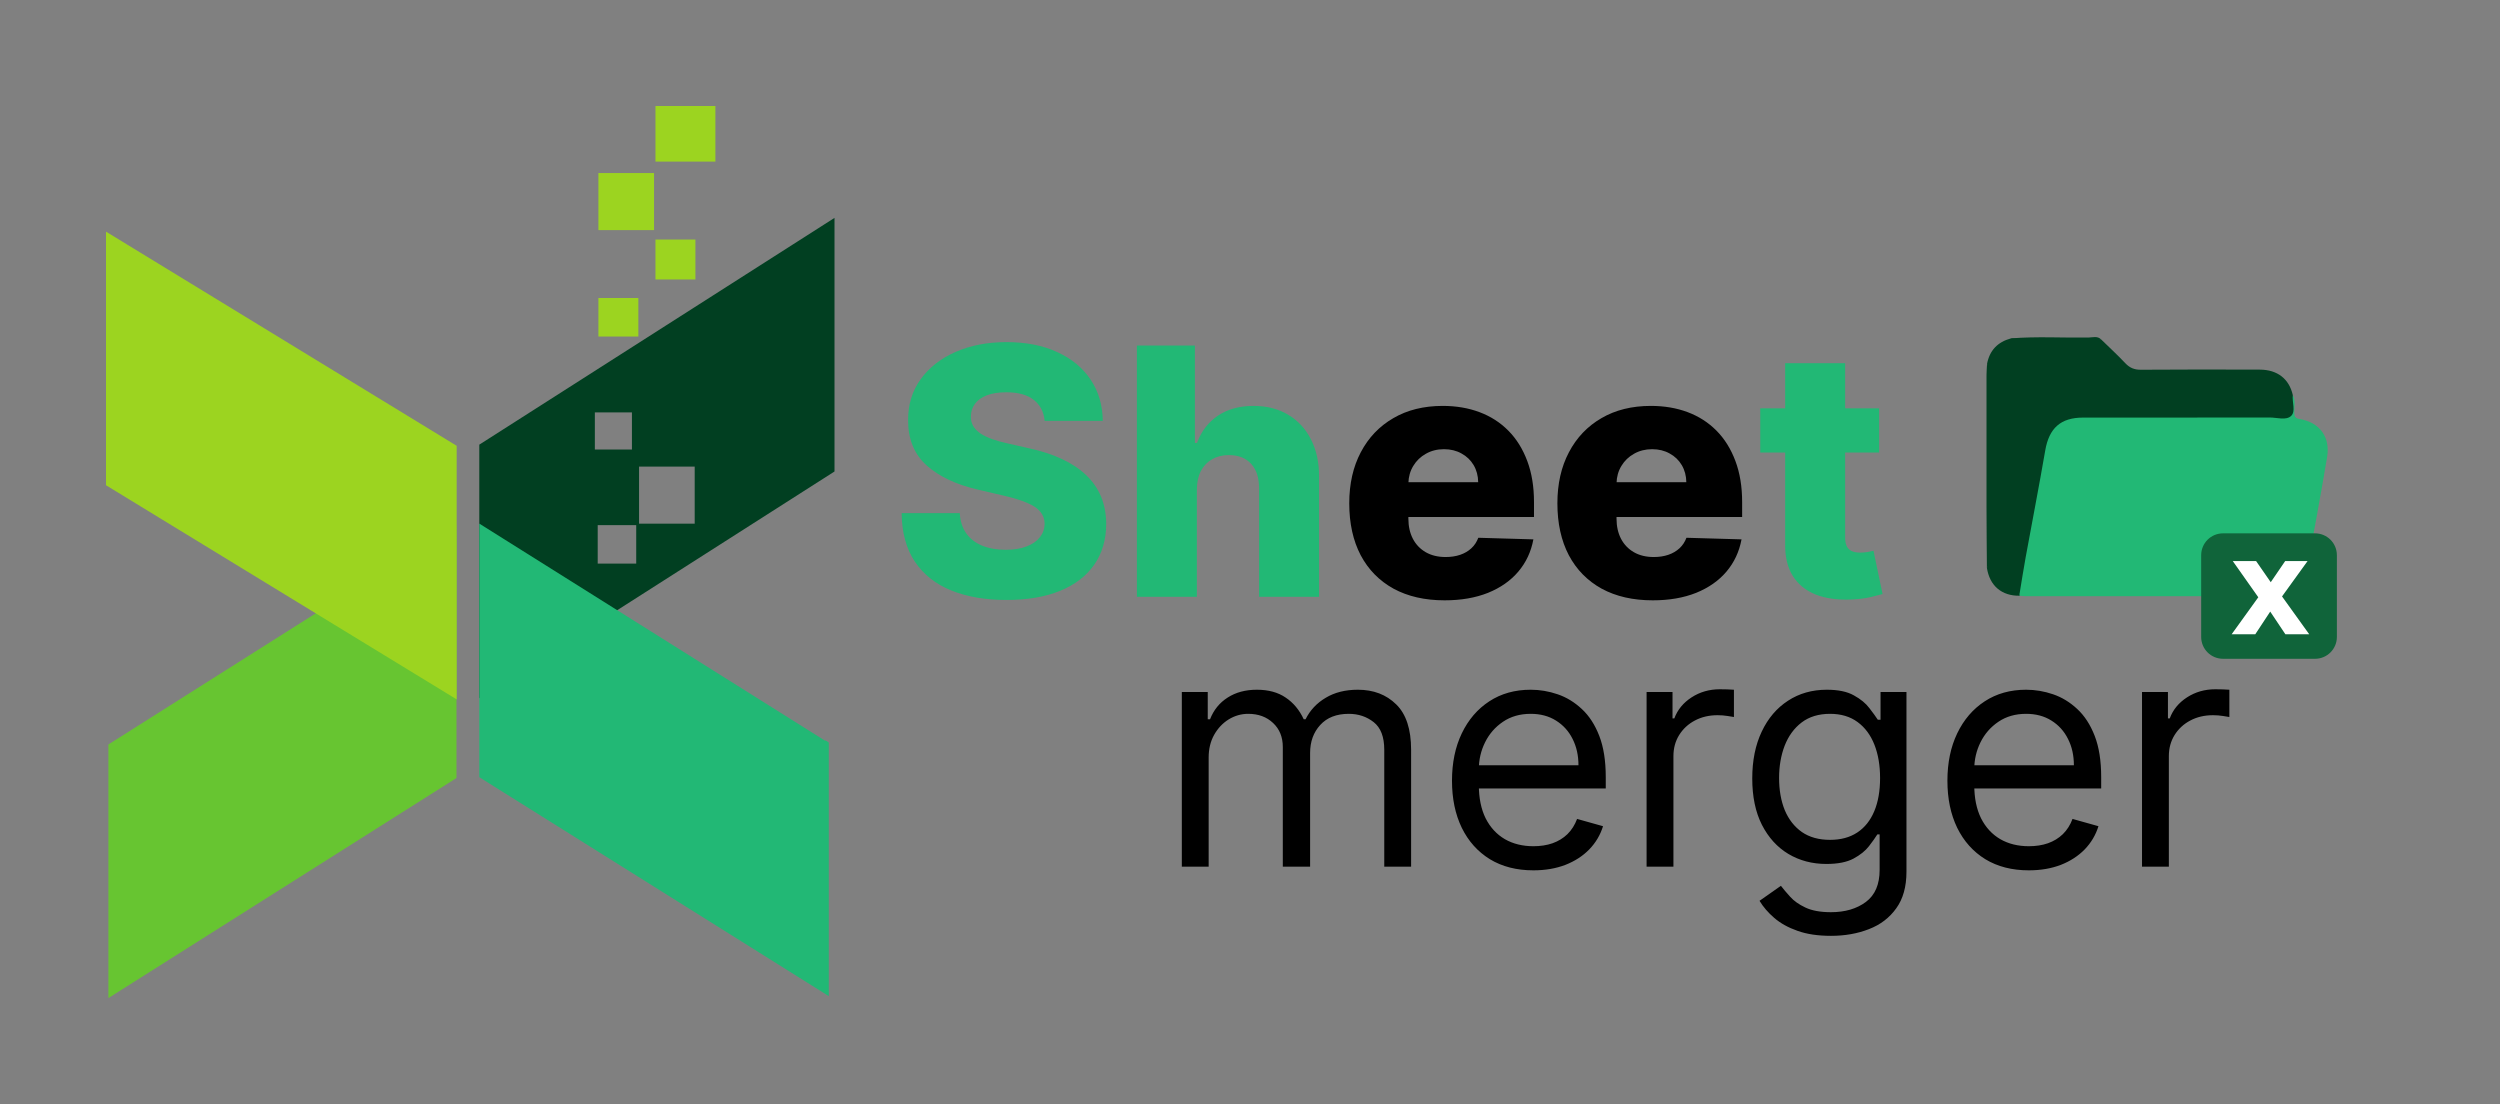
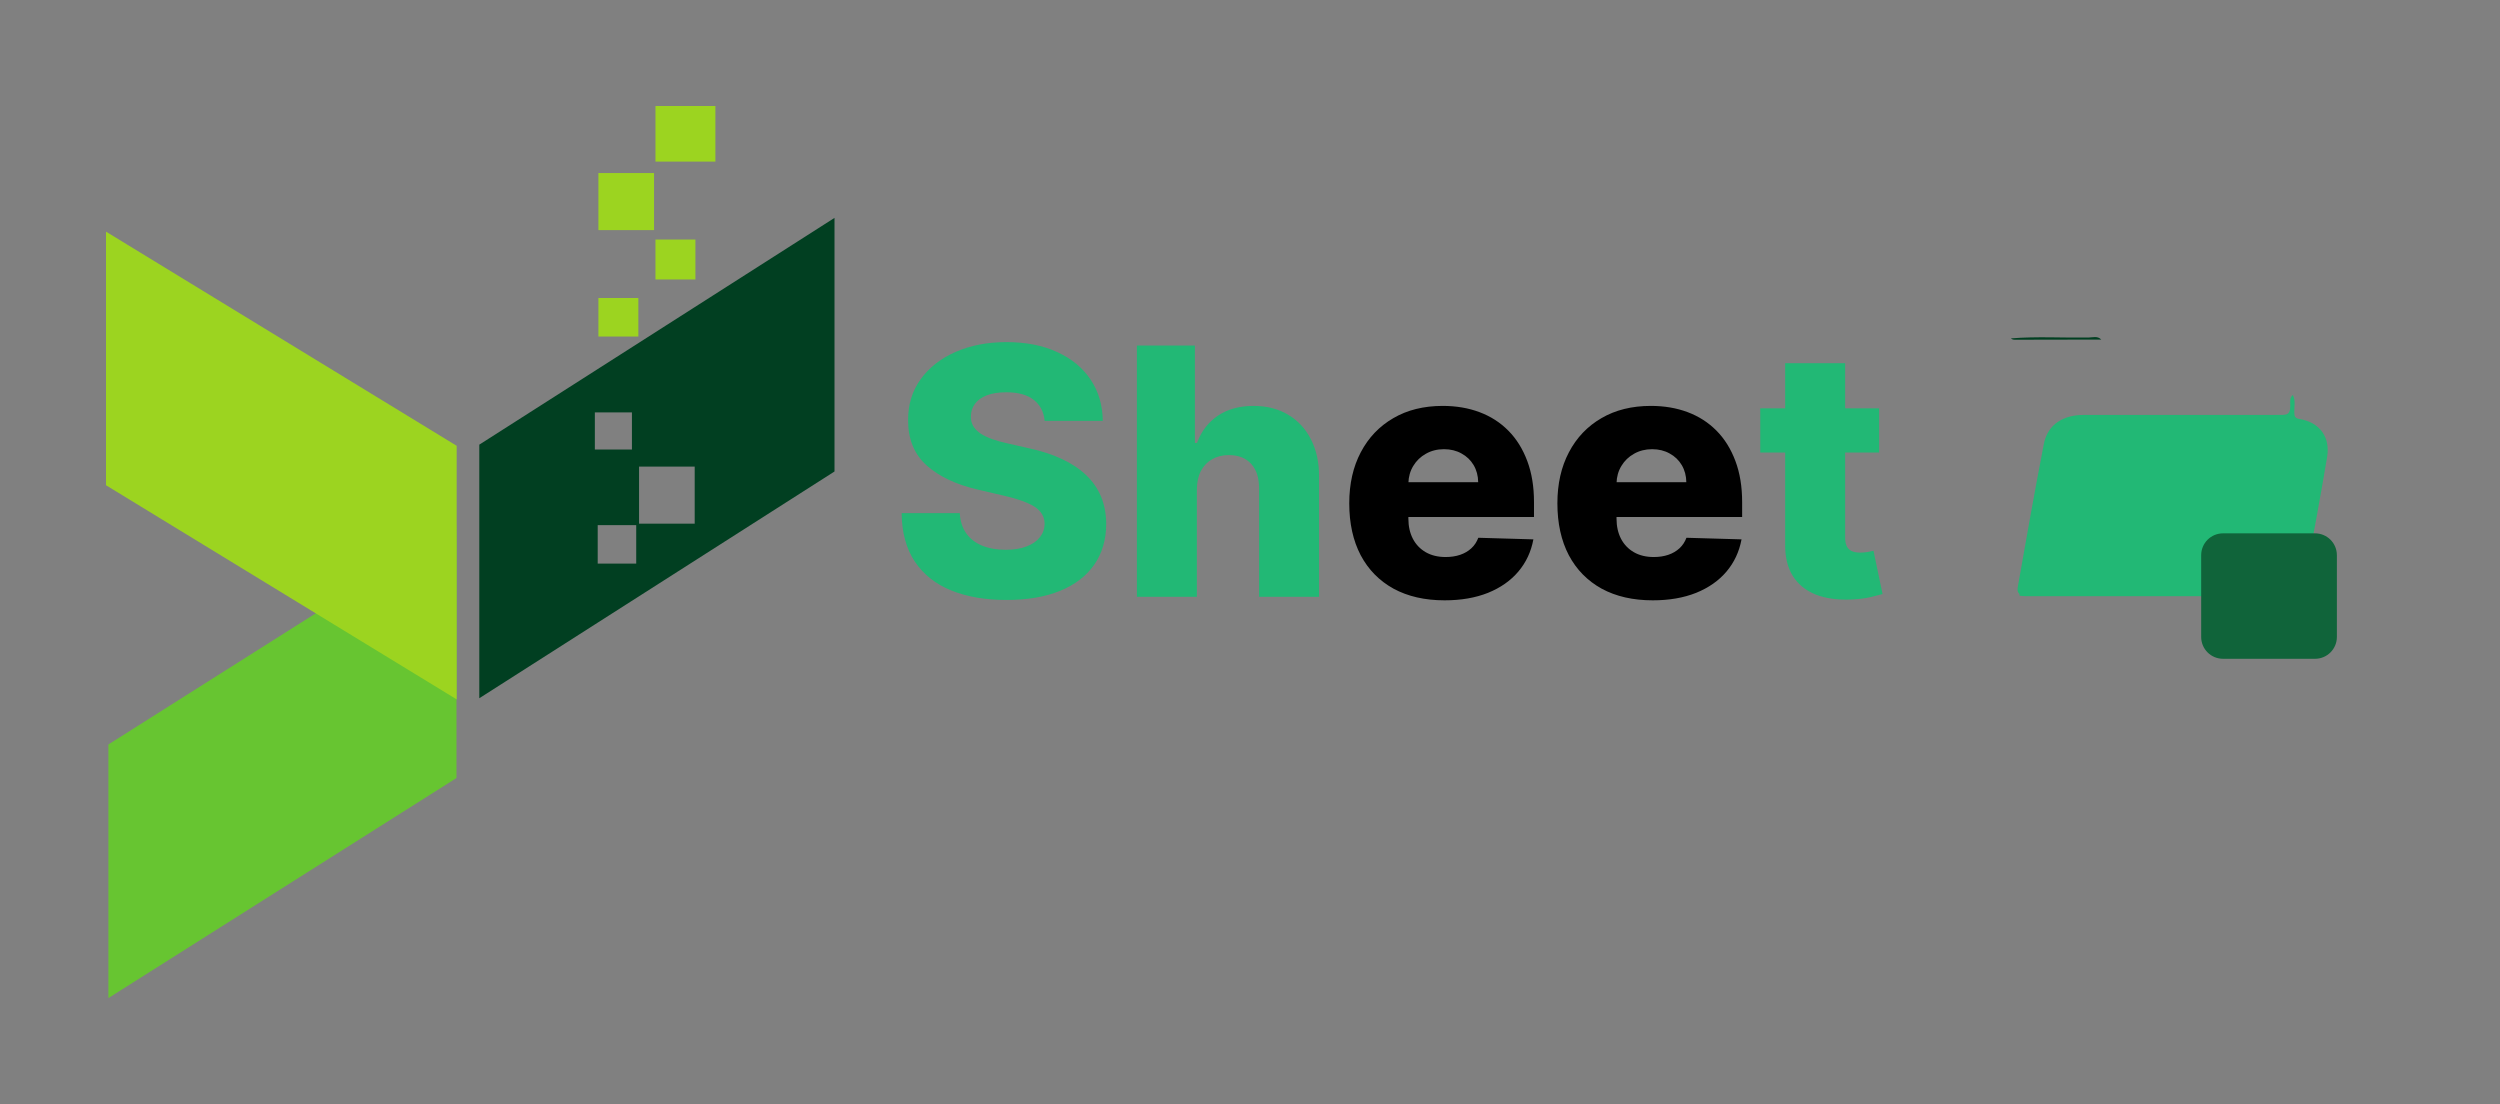
<svg xmlns="http://www.w3.org/2000/svg" width="283" height="125" viewBox="0 0 283 125" fill="none">
  <rect x="0" y="0" width="283" height="125" fill="#808080" stroke="none" />
  <g clip-path="url(#clip0_39_856)">
    <path d="M72.02 63.803H67.66V59.444H72.02V63.803ZM72.342 59.282V52.823H78.64V59.282H72.342ZM67.337 50.885V46.687H71.535V50.885H67.337ZM54.256 79.041L94.465 53.373V24.666L54.256 50.335V79.041Z" fill="#013F21" />
    <path d="M67.74 33.736H72.262V38.096H67.74V33.736Z" fill="#9CD420" />
    <path d="M80.982 12V18.297H74.199V12H80.982Z" fill="#9CD420" />
    <path d="M74.038 19.59V26.049H67.74V19.59H74.038Z" fill="#9CD420" />
    <path d="M78.721 27.116V31.637H74.199V27.116H78.721Z" fill="#9CD420" />
    <path d="M51.673 88.072L12.272 112.98V84.273L51.642 59.375L51.673 61.572V88.072Z" fill="#67C531" />
-     <path d="M93.658 112.668V112.661L54.256 87.978V59.271L93.373 83.832L93.496 83.827V83.838L93.819 84.05V112.757L93.658 112.668Z" fill="#22B875" />
    <path fill-rule="evenodd" clip-rule="evenodd" d="M12 26.223V54.929L51.694 79.171V50.464L12 26.223Z" fill="#9CD420" />
    <path d="M259.544 44.718C259.894 45.363 259.687 46.06 259.714 46.732C259.731 47.153 259.812 47.347 260.29 47.425C262.563 47.797 263.812 49.45 263.429 51.739C262.705 56.067 261.908 60.383 261.099 64.696C260.81 66.241 259.491 67.323 257.962 67.418C257.624 67.238 257.259 67.327 256.908 67.327C247.505 67.314 238.103 67.337 228.701 67.312C228.279 67.041 228.381 66.624 228.447 66.253C229.385 60.922 230.328 55.591 231.358 50.277C231.708 48.468 232.92 47.394 234.752 47.059C235.302 46.958 235.856 46.969 236.411 46.969C243.488 46.968 250.565 46.97 257.642 46.967C258.935 46.966 259.334 47.098 259.253 45.517C259.238 45.226 259.291 44.927 259.544 44.718Z" fill="#22B875" />
-     <path d="M259.544 44.718C259.449 45.52 259.895 46.554 259.363 47.073C258.797 47.625 257.75 47.259 256.916 47.261C249.878 47.277 242.84 47.269 235.802 47.271C233.26 47.272 231.955 48.472 231.522 50.985C230.825 55.035 230.037 59.07 229.3 63.113C229.051 64.481 228.84 65.856 228.612 67.227C228.678 67.274 228.7 67.32 228.678 67.367C228.656 67.414 228.635 67.437 228.613 67.437C226.588 67.466 225.229 66.307 224.918 64.285C225.024 64.07 224.99 63.839 224.99 63.614C224.992 56.337 224.991 49.061 224.991 41.784C224.991 41.59 225.009 41.394 224.931 41.207C225.218 39.665 226.137 38.712 227.64 38.305C230.661 38.441 233.683 38.324 236.704 38.367C237.09 38.373 237.485 38.294 237.863 38.439C238.769 39.322 239.704 40.178 240.569 41.099C241.073 41.635 241.596 41.861 242.347 41.855C246.833 41.819 251.319 41.828 255.806 41.842C257.804 41.847 259.126 42.886 259.544 44.718Z" fill="#013F21" />
    <path d="M228.612 67.437C228.612 67.367 228.612 67.297 228.612 67.227C238.024 67.227 247.436 67.225 256.848 67.234C257.221 67.235 257.637 67.087 257.962 67.418C257.639 67.442 257.316 67.487 256.993 67.487C247.758 67.491 238.524 67.49 229.29 67.488C229.064 67.488 228.838 67.455 228.612 67.437Z" fill="#22B875" />
-     <path d="M224.931 41.207C225.18 41.487 225.082 41.828 225.082 42.144C225.087 49.214 225.087 56.284 225.082 63.354C225.082 63.669 225.185 64.013 224.918 64.285C224.902 62.036 224.876 59.787 224.873 57.539C224.866 52.517 224.869 47.496 224.873 42.474C224.873 42.052 224.911 41.629 224.931 41.207Z" fill="#013F21" />
    <path d="M237.863 38.439C234.67 38.446 231.477 38.453 228.284 38.458C228.058 38.459 227.824 38.488 227.641 38.305C230.556 38.066 233.476 38.252 236.394 38.212C236.882 38.205 237.433 37.992 237.863 38.439Z" fill="#013F21" />
    <path d="M262.063 74.575H251.645C250.28 74.575 249.173 73.469 249.173 72.103V62.847C249.173 61.482 250.28 60.375 251.645 60.375H262.063C263.429 60.375 264.535 61.482 264.535 62.847V72.103C264.535 73.469 263.429 74.575 262.063 74.575Z" fill="#10643A" />
-     <path d="M258.706 71.801L256.989 69.232L255.296 71.801H252.621L255.639 67.61L252.751 63.514H255.391L257.048 65.906L258.682 63.514H261.216L258.327 67.516L261.405 71.801H258.706Z" fill="white" />
    <path d="M118.253 47.642C118.161 46.623 117.749 45.832 117.017 45.267C116.295 44.693 115.263 44.406 113.921 44.406C113.032 44.406 112.291 44.522 111.699 44.753C111.106 44.985 110.662 45.304 110.366 45.712C110.069 46.109 109.917 46.568 109.907 47.086C109.889 47.512 109.972 47.887 110.157 48.211C110.352 48.535 110.63 48.822 110.991 49.072C111.361 49.313 111.805 49.526 112.323 49.711C112.842 49.896 113.425 50.058 114.073 50.197L116.517 50.752C117.924 51.058 119.165 51.465 120.239 51.974C121.322 52.483 122.229 53.09 122.96 53.793C123.701 54.497 124.261 55.307 124.641 56.223C125.02 57.14 125.215 58.167 125.224 59.306C125.215 61.102 124.761 62.643 123.863 63.93C122.965 65.217 121.674 66.203 119.989 66.888C118.313 67.573 116.29 67.916 113.921 67.916C111.541 67.916 109.468 67.559 107.699 66.846C105.931 66.133 104.557 65.05 103.575 63.597C102.594 62.144 102.089 60.306 102.062 58.084H108.644C108.699 59.001 108.945 59.764 109.38 60.375C109.815 60.986 110.412 61.449 111.171 61.764C111.939 62.079 112.828 62.236 113.837 62.236C114.763 62.236 115.55 62.111 116.198 61.861C116.855 61.611 117.36 61.264 117.711 60.82C118.063 60.375 118.244 59.866 118.253 59.292C118.244 58.755 118.077 58.297 117.753 57.917C117.429 57.529 116.929 57.196 116.253 56.918C115.587 56.631 114.735 56.367 113.698 56.126L110.727 55.432C108.264 54.867 106.325 53.955 104.908 52.696C103.492 51.428 102.788 49.715 102.798 47.558C102.788 45.8 103.261 44.258 104.214 42.934C105.168 41.611 106.487 40.578 108.172 39.838C109.857 39.097 111.777 38.727 113.934 38.727C116.138 38.727 118.049 39.102 119.67 39.852C121.299 40.592 122.562 41.634 123.46 42.976C124.358 44.318 124.816 45.874 124.835 47.642H118.253ZM135.486 55.39V67.555H128.695V39.116H135.264V50.141H135.5C135.981 48.827 136.768 47.799 137.86 47.058C138.962 46.318 140.309 45.948 141.901 45.948C143.401 45.948 144.706 46.281 145.817 46.947C146.928 47.605 147.789 48.535 148.4 49.739C149.02 50.942 149.326 52.349 149.317 53.96V67.555H142.526V55.293C142.535 54.108 142.239 53.182 141.637 52.516C141.036 51.849 140.189 51.516 139.096 51.516C138.383 51.516 137.754 51.673 137.208 51.988C136.671 52.294 136.249 52.733 135.944 53.307C135.648 53.881 135.495 54.575 135.486 55.39ZM212.717 46.225V51.224H199.262V46.225H212.717ZM202.081 41.115H208.871V60.847C208.871 61.264 208.936 61.602 209.065 61.861C209.204 62.111 209.403 62.292 209.662 62.403C209.922 62.505 210.232 62.556 210.593 62.556C210.852 62.556 211.125 62.532 211.412 62.486C211.708 62.43 211.931 62.384 212.079 62.347L213.106 67.249C212.782 67.342 212.324 67.457 211.732 67.596C211.148 67.735 210.449 67.823 209.635 67.86C208.042 67.934 206.677 67.749 205.538 67.305C204.409 66.851 203.543 66.147 202.942 65.194C202.349 64.24 202.062 63.042 202.081 61.597V41.115Z" fill="#22B875" />
    <path d="M163.526 67.957C161.294 67.957 159.369 67.517 157.749 66.638C156.138 65.749 154.897 64.486 154.027 62.847C153.166 61.199 152.736 59.241 152.736 56.973C152.736 54.77 153.171 52.844 154.041 51.197C154.911 49.539 156.138 48.253 157.721 47.336C159.304 46.41 161.17 45.948 163.317 45.948C164.835 45.948 166.224 46.184 167.483 46.656C168.742 47.128 169.83 47.827 170.746 48.752C171.663 49.678 172.376 50.822 172.885 52.182C173.394 53.534 173.648 55.085 173.648 56.834V58.528H155.111V54.585H167.33C167.321 53.863 167.15 53.219 166.817 52.654C166.483 52.09 166.025 51.65 165.442 51.335C164.868 51.011 164.206 50.849 163.456 50.849C162.697 50.849 162.017 51.021 161.415 51.363C160.813 51.696 160.336 52.155 159.985 52.738C159.633 53.312 159.448 53.965 159.429 54.696V58.709C159.429 59.579 159.6 60.343 159.943 61C160.285 61.648 160.772 62.153 161.401 62.514C162.03 62.875 162.78 63.055 163.65 63.055C164.252 63.055 164.798 62.972 165.289 62.805C165.78 62.639 166.201 62.393 166.553 62.069C166.905 61.745 167.168 61.347 167.344 60.875L173.579 61.056C173.32 62.454 172.751 63.671 171.871 64.708C171.001 65.735 169.858 66.536 168.441 67.11C167.025 67.675 165.386 67.957 163.526 67.957ZM187.087 67.957C184.856 67.957 182.93 67.517 181.31 66.638C179.699 65.749 178.459 64.486 177.589 62.847C176.728 61.199 176.297 59.241 176.297 56.973C176.297 54.77 176.733 52.844 177.603 51.197C178.473 49.539 179.699 48.253 181.282 47.336C182.866 46.41 184.731 45.948 186.879 45.948C188.397 45.948 189.786 46.184 191.044 46.656C192.304 47.128 193.391 47.827 194.308 48.752C195.224 49.678 195.937 50.822 196.446 52.182C196.956 53.534 197.21 55.085 197.21 56.834V58.528H178.672V54.585H190.892C190.883 53.863 190.711 53.219 190.378 52.654C190.045 52.09 189.586 51.65 189.003 51.335C188.429 51.011 187.767 50.849 187.018 50.849C186.258 50.849 185.578 51.021 184.976 51.363C184.375 51.696 183.898 52.155 183.546 52.738C183.194 53.312 183.009 53.965 182.991 54.696V58.709C182.991 59.579 183.162 60.343 183.504 61C183.847 61.648 184.333 62.153 184.962 62.514C185.592 62.875 186.342 63.055 187.212 63.055C187.814 63.055 188.36 62.972 188.85 62.805C189.341 62.639 189.762 62.393 190.114 62.069C190.466 61.745 190.73 61.347 190.906 60.875L197.141 61.056C196.881 62.454 196.312 63.671 195.433 64.708C194.562 65.735 193.419 66.536 192.003 67.11C190.586 67.675 188.948 67.957 187.087 67.957Z" fill="black" />
-     <path d="M133.782 98.109V78.334H136.717V81.424H136.975C137.387 80.368 138.052 79.549 138.97 78.965C139.888 78.373 140.991 78.077 142.279 78.077C143.584 78.077 144.669 78.373 145.536 78.965C146.412 79.549 147.094 80.368 147.583 81.424H147.789C148.296 80.403 149.055 79.591 150.068 78.991C151.081 78.381 152.295 78.077 153.712 78.077C155.48 78.077 156.926 78.63 158.05 79.737C159.175 80.836 159.737 82.548 159.737 84.874V98.109H156.699V84.874C156.699 83.415 156.3 82.373 155.501 81.746C154.703 81.119 153.763 80.806 152.682 80.806C151.291 80.806 150.214 81.227 149.45 82.068C148.686 82.9 148.304 83.956 148.304 85.235V98.109H145.214V84.565C145.214 83.441 144.85 82.536 144.12 81.849C143.39 81.154 142.451 80.806 141.301 80.806C140.511 80.806 139.773 81.016 139.086 81.437C138.408 81.857 137.859 82.441 137.438 83.188C137.026 83.926 136.82 84.78 136.82 85.75V98.109H133.782ZM173.584 98.522C171.678 98.522 170.034 98.101 168.653 97.26C167.279 96.41 166.219 95.226 165.473 93.707C164.734 92.179 164.365 90.402 164.365 88.376C164.365 86.351 164.734 84.565 165.473 83.02C166.219 81.467 167.258 80.257 168.588 79.39C169.927 78.514 171.489 78.077 173.275 78.077C174.305 78.077 175.322 78.248 176.326 78.592C177.33 78.935 178.244 79.493 179.068 80.265C179.892 81.029 180.549 82.042 181.038 83.304C181.527 84.565 181.772 86.119 181.772 87.964V89.252H166.528V86.626H178.682C178.682 85.51 178.459 84.514 178.013 83.639C177.575 82.763 176.948 82.072 176.133 81.566C175.326 81.059 174.373 80.806 173.275 80.806C172.064 80.806 171.017 81.106 170.133 81.707C169.258 82.299 168.584 83.072 168.112 84.025C167.64 84.977 167.404 85.999 167.404 87.089V88.84C167.404 90.333 167.661 91.599 168.176 92.638C168.7 93.668 169.425 94.453 170.352 94.994C171.279 95.526 172.356 95.792 173.584 95.792C174.382 95.792 175.103 95.681 175.747 95.457C176.399 95.226 176.961 94.882 177.433 94.427C177.905 93.964 178.27 93.389 178.527 92.702L181.463 93.526C181.154 94.522 180.635 95.397 179.905 96.153C179.176 96.899 178.274 97.483 177.201 97.904C176.128 98.316 174.923 98.522 173.584 98.522ZM186.394 98.109V78.334H189.329V81.321H189.535C189.896 80.343 190.548 79.549 191.492 78.939C192.436 78.33 193.501 78.025 194.685 78.025C194.908 78.025 195.187 78.029 195.522 78.038C195.857 78.046 196.11 78.059 196.281 78.077V81.166C196.179 81.141 195.943 81.102 195.573 81.051C195.213 80.991 194.831 80.961 194.428 80.961C193.466 80.961 192.608 81.162 191.853 81.566C191.106 81.96 190.514 82.51 190.076 83.214C189.647 83.909 189.432 84.703 189.432 85.596V98.109H186.394ZM207.264 105.937C205.796 105.937 204.534 105.749 203.479 105.371C202.423 105.002 201.543 104.513 200.839 103.903C200.144 103.303 199.59 102.659 199.178 101.972L201.599 100.273C201.874 100.633 202.221 101.045 202.642 101.508C203.062 101.98 203.637 102.388 204.367 102.731C205.105 103.083 206.071 103.26 207.264 103.26C208.86 103.26 210.178 102.873 211.216 102.101C212.255 101.328 212.774 100.118 212.774 98.47V94.453H212.516C212.293 94.814 211.976 95.26 211.564 95.792C211.16 96.316 210.577 96.784 209.813 97.196C209.057 97.599 208.036 97.8 206.749 97.8C205.152 97.8 203.719 97.423 202.448 96.668C201.187 95.912 200.187 94.814 199.449 93.372C198.719 91.93 198.355 90.179 198.355 88.119C198.355 86.093 198.711 84.329 199.423 82.828C200.135 81.317 201.127 80.15 202.397 79.326C203.667 78.493 205.135 78.077 206.8 78.077C208.088 78.077 209.109 78.291 209.864 78.72C210.628 79.141 211.212 79.621 211.615 80.162C212.027 80.694 212.345 81.132 212.568 81.475H212.877V78.334H215.812V98.676C215.812 100.375 215.426 101.758 214.654 102.822C213.89 103.894 212.86 104.68 211.564 105.178C210.276 105.684 208.843 105.937 207.264 105.937ZM207.161 95.071C208.38 95.071 209.409 94.792 210.251 94.234C211.092 93.677 211.731 92.874 212.169 91.827C212.607 90.78 212.825 89.527 212.825 88.067C212.825 86.643 212.611 85.385 212.182 84.295C211.753 83.205 211.118 82.351 210.276 81.733C209.435 81.115 208.397 80.806 207.161 80.806C205.873 80.806 204.8 81.132 203.942 81.785C203.092 82.437 202.453 83.312 202.024 84.411C201.603 85.51 201.393 86.728 201.393 88.067C201.393 89.441 201.607 90.655 202.036 91.711C202.474 92.758 203.118 93.582 203.968 94.183C204.826 94.775 205.89 95.071 207.161 95.071ZM229.666 98.522C227.76 98.522 226.116 98.101 224.735 97.26C223.361 96.41 222.301 95.226 221.555 93.707C220.816 92.179 220.447 90.402 220.447 88.376C220.447 86.351 220.816 84.565 221.555 83.02C222.301 81.467 223.34 80.257 224.67 79.39C226.009 78.514 227.571 78.077 229.357 78.077C230.387 78.077 231.404 78.248 232.408 78.592C233.412 78.935 234.326 79.493 235.15 80.265C235.974 81.029 236.631 82.042 237.12 83.304C237.609 84.565 237.854 86.119 237.854 87.964V89.252H222.61V86.626H234.764C234.764 85.51 234.541 84.514 234.094 83.639C233.657 82.763 233.03 82.072 232.215 81.566C231.408 81.059 230.455 80.806 229.357 80.806C228.146 80.806 227.099 81.106 226.215 81.707C225.34 82.299 224.666 83.072 224.194 84.025C223.722 84.977 223.486 85.999 223.486 87.089V88.84C223.486 90.333 223.743 91.599 224.258 92.638C224.782 93.668 225.507 94.453 226.434 94.994C227.361 95.526 228.438 95.792 229.666 95.792C230.464 95.792 231.185 95.681 231.828 95.457C232.481 95.226 233.043 94.882 233.515 94.427C233.987 93.964 234.352 93.389 234.609 92.702L237.545 93.526C237.236 94.522 236.716 95.397 235.987 96.153C235.257 96.899 234.356 97.483 233.283 97.904C232.21 98.316 231.004 98.522 229.666 98.522ZM242.476 98.109V78.334H245.411V81.321H245.617C245.978 80.343 246.63 79.549 247.574 78.939C248.518 78.33 249.583 78.025 250.767 78.025C250.99 78.025 251.269 78.029 251.604 78.038C251.939 78.046 252.192 78.059 252.364 78.077V81.166C252.26 81.141 252.025 81.102 251.656 81.051C251.295 80.991 250.913 80.961 250.51 80.961C249.548 80.961 248.69 81.162 247.935 81.566C247.188 81.96 246.596 82.51 246.158 83.214C245.729 83.909 245.514 84.703 245.514 85.596V98.109H242.476Z" fill="black" />
  </g>
  <defs>
    <clipPath id="clip0_39_856">
      <rect width="260" height="101.255" fill="white" transform="translate(12 12)" />
    </clipPath>
  </defs>
</svg>